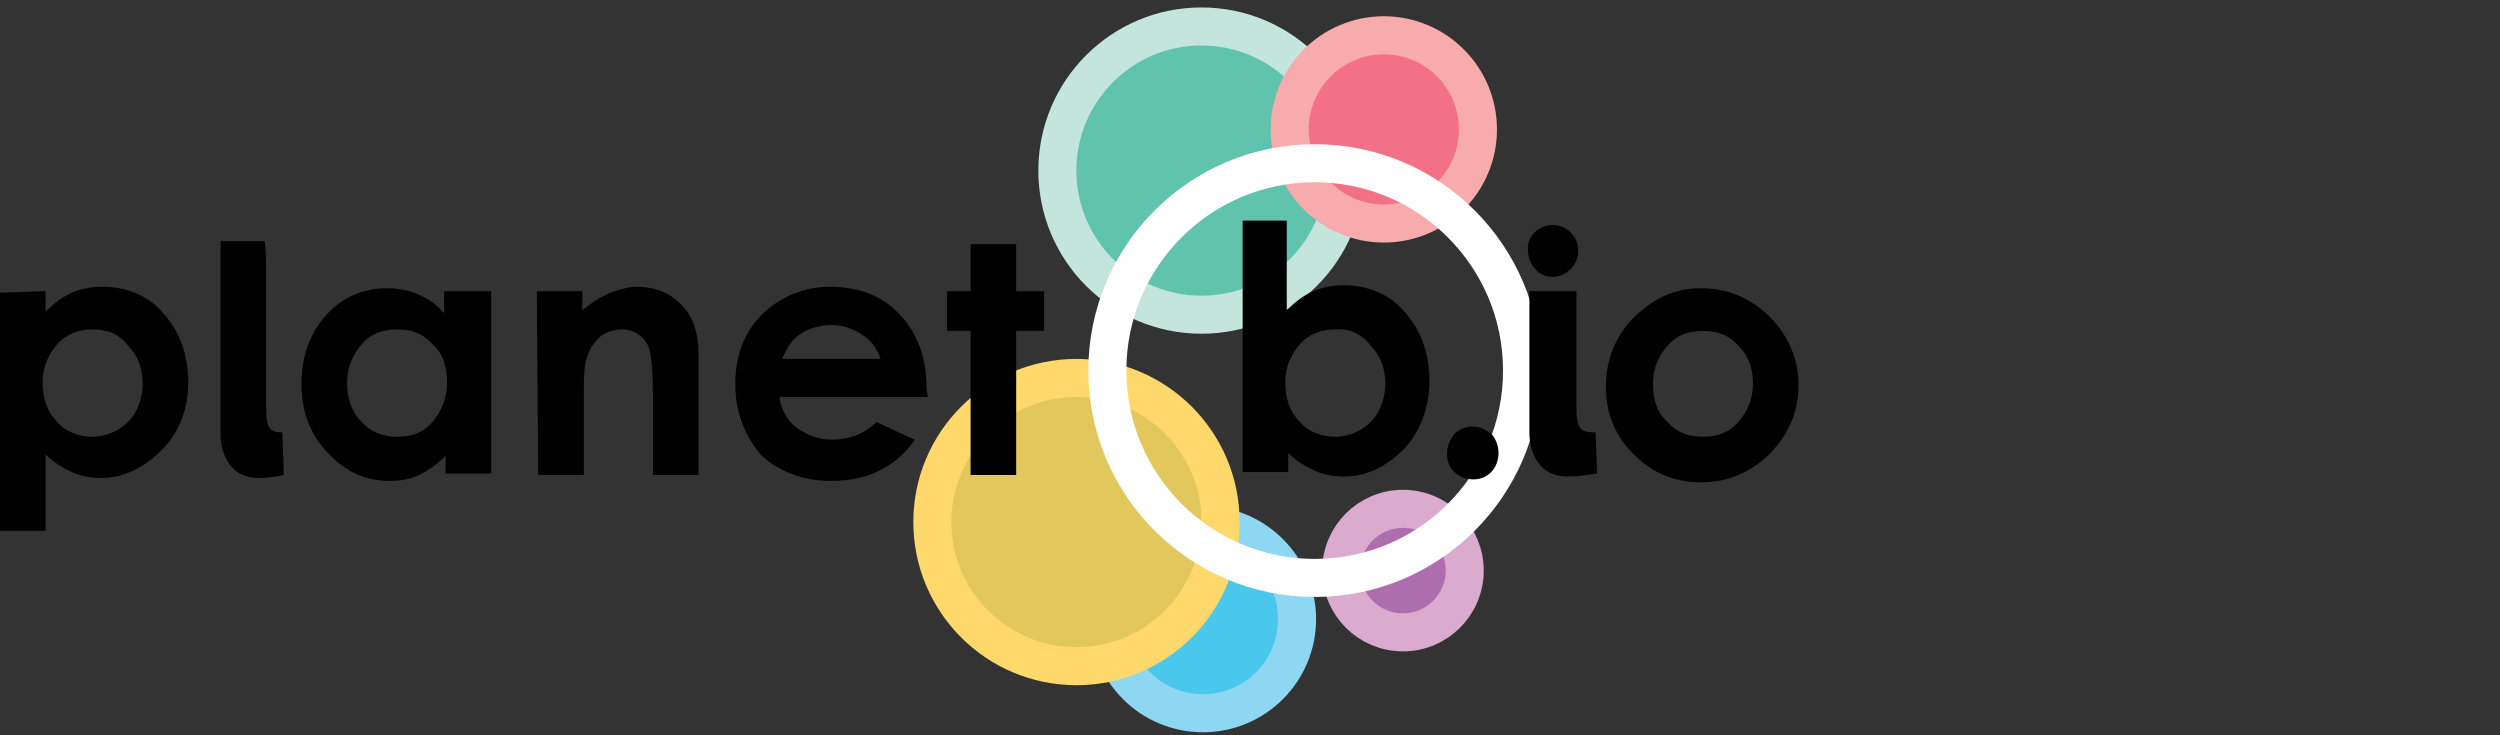
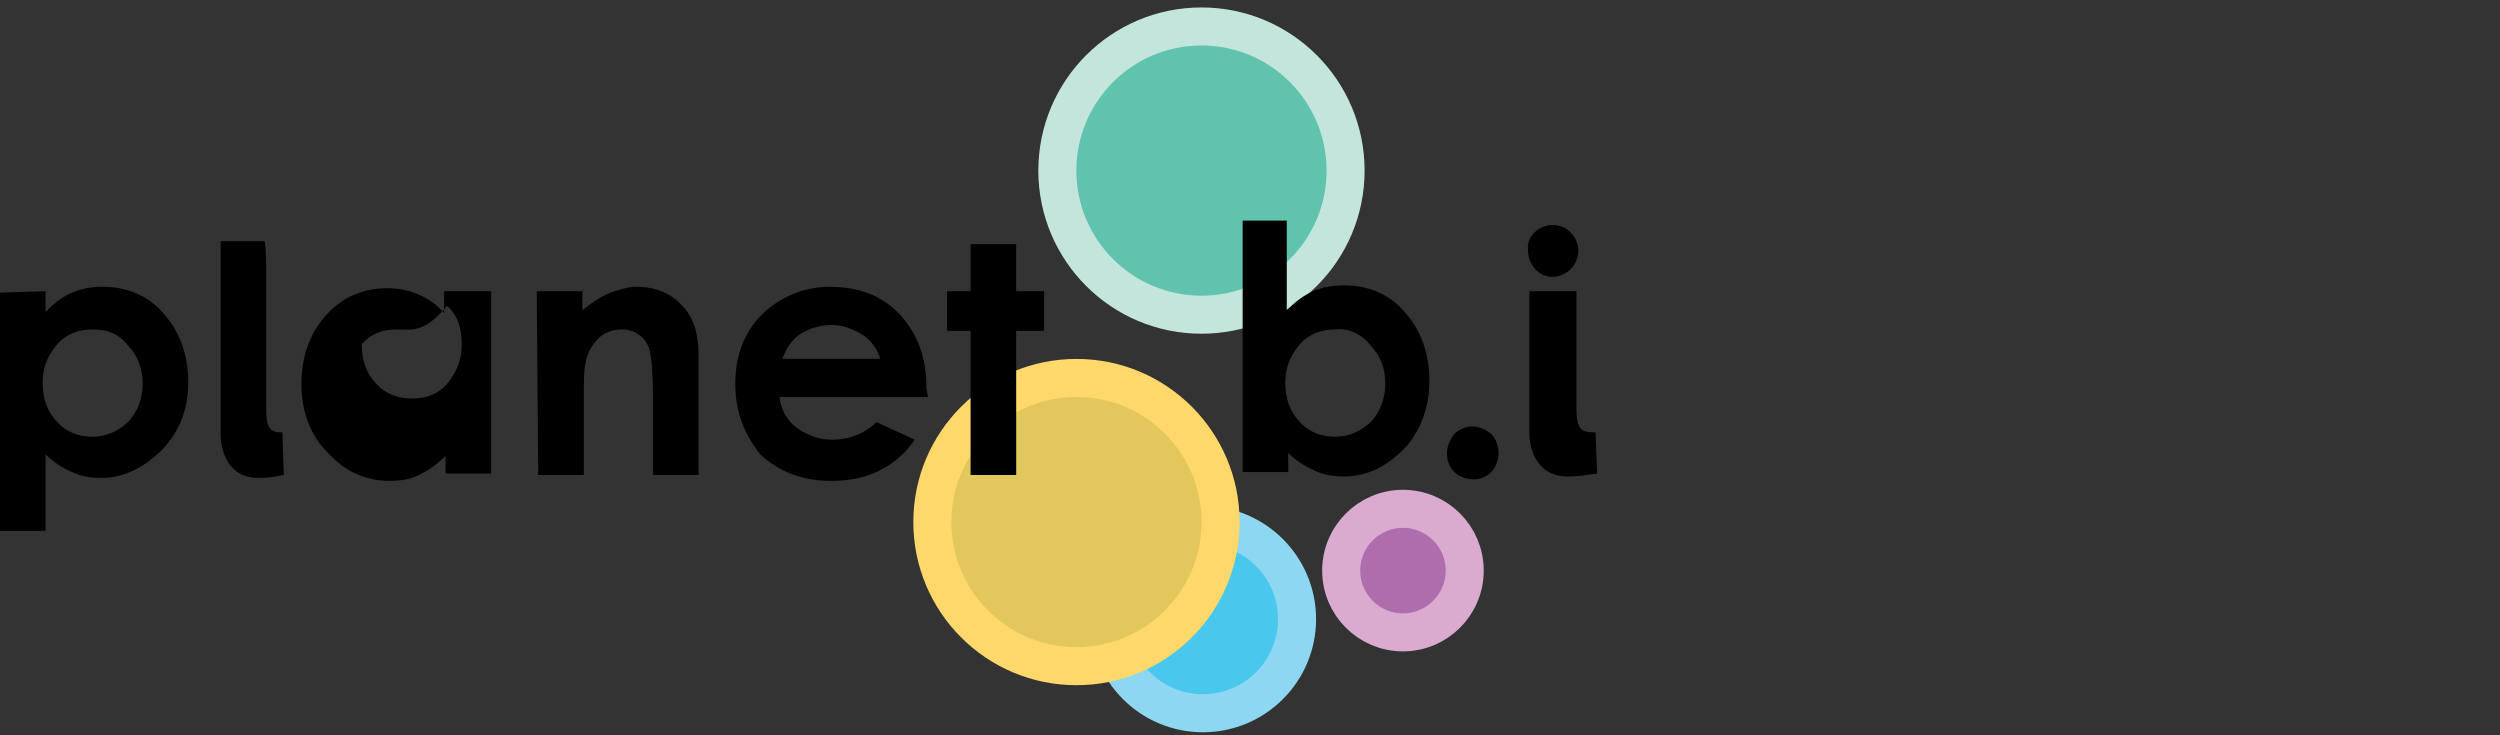
<svg xmlns="http://www.w3.org/2000/svg" version="1.1" id="Layer_1" x="0px" y="0px" viewBox="0 0 170 50" style="enable-background:new 0 0 170 50;" xml:space="preserve" width="1904" height="560">
  <rect x="0" y="0" width="170" height="50" fill="#333333" stroke="none" />
  <style type="text/css">
	.st0{fill:#60C3AD;stroke:#C3E5DB;stroke-width:2.587;}
	.st1{fill:#4AC7EC;stroke:#8ED7F2;stroke-width:2.587;}
	.st2{fill:#E2C85C;stroke:#FFD86C;stroke-width:2.587;}
	.st3{fill:#F27186;stroke:#F8ABAD;stroke-width:2.587;}
	.st4{fill:#AE6DAD;stroke:#DAABCF;stroke-width:2.587;}
	.st5{fill-opacity:0;stroke:#FFFFFF;stroke-width:2.587;}
</style>
  <g>
    <g>
      <circle class="st0" cx="81.7" cy="11.6" r="9.8" />
    </g>
    <g>
      <circle class="st1" cx="81.8" cy="42.1" r="6.4" />
    </g>
    <g>
      <circle class="st2" cx="73.2" cy="35.5" r="9.8" />
    </g>
    <g>
-       <circle class="st3" cx="94.1" cy="8.8" r="6.4" />
-     </g>
+       </g>
    <g>
      <circle class="st4" cx="95.4" cy="38.8" r="4.2" />
    </g>
    <g>
-       <circle class="st5" cx="89.4" cy="25.2" r="14.1" />
-     </g>
+       </g>
    <g>
      <path d="M36.5,19.8h3.1v1.3c0.6-0.5,1.2-0.9,1.9-1.2c0.6-0.2,1.2-0.4,1.8-0.4c1.2,0,2.3,0.4,3.1,1.3c0.7,0.7,1.1,1.8,1.1,3.3v8.2    h-3.1v-5.4c0-1.5-0.1-2.5-0.2-3c-0.1-0.4-0.3-0.8-0.7-1.1c-0.4-0.3-0.8-0.4-1.2-0.4c-0.6,0-1.2,0.2-1.6,0.6    c-0.5,0.5-0.8,1.1-0.9,1.8c-0.1,0.4-0.1,1.2-0.1,2.5v5h-3.1L36.5,19.8z M63.1,27H53c0.1,0.8,0.5,1.6,1.2,2.1    c0.7,0.5,1.5,0.8,2.4,0.8c1.1,0,2.2-0.4,3-1.2l2.6,1.2c-0.6,0.9-1.4,1.6-2.4,2.1c-1,0.5-2.1,0.7-3.3,0.7c-1.9,0-3.5-0.6-4.8-1.8    C50.6,29.5,50,28,50,26.1c0-1.9,0.6-3.5,1.8-4.7c1.2-1.2,2.9-1.9,4.6-1.9c2,0,3.6,0.6,4.8,1.9c1.2,1.3,1.8,2.9,1.8,5L63.1,27z     M59.9,24.5c-0.2-0.7-0.6-1.3-1.2-1.7c-0.6-0.4-1.4-0.7-2.1-0.7c-0.8,0-1.6,0.2-2.3,0.7c-0.4,0.3-0.8,0.8-1.1,1.6H59.9z M66,16.6    h3.1v3.2h1.9v2.7h-1.9v9.8H66v-9.8h-1.6v-2.7H66V16.6z" />
      <path d="M100.1,29c0.5,0,0.9,0.2,1.3,0.5c0.3,0.3,0.5,0.8,0.5,1.3c0,1-0.7,1.8-1.7,1.8c-1,0-1.8-0.7-1.8-1.7c0,0,0-0.1,0-0.1    c0-0.5,0.2-0.9,0.5-1.3C99.2,29.2,99.7,29,100.1,29z M105.6,15.3c0.5,0,0.9,0.2,1.2,0.5c0.7,0.7,0.7,1.8,0,2.5    c-0.7,0.7-1.8,0.7-2.4,0c0,0,0,0,0,0c-0.3-0.3-0.5-0.8-0.5-1.3C103.8,16.1,104.6,15.3,105.6,15.3L105.6,15.3z M108.5,29.4    c-0.9,0-1.3-0.1-1.3-1.6v-8H104v9.7c0,0.7,0.3,2.9,2.6,2.9c0.7,0,1.3-0.1,2-0.2L108.5,29.4z M3.1,19.8v1.4c0.5-0.5,1.1-1,1.8-1.3    c0.7-0.3,1.4-0.4,2.1-0.4c1.6,0,3.1,0.6,4.1,1.8c1.1,1.2,1.7,2.8,1.7,4.7c0,1.8-0.6,3.4-1.8,4.6c-1.2,1.2-2.6,1.9-4.1,1.9    c-0.7,0-1.4-0.1-2-0.4c-0.7-0.3-1.3-0.7-1.8-1.2v5.2H0V19.9L3.1,19.8z M6.3,22.4c-0.9,0-1.8,0.3-2.4,1c-0.6,0.7-1,1.5-1,2.6    s0.3,2,1,2.7c0.6,0.7,1.5,1,2.4,1c0.9,0,1.8-0.4,2.4-1c0.7-0.7,1-1.7,1-2.6c0-1-0.3-1.9-1-2.6C8.1,22.7,7.3,22.4,6.3,22.4z     M19.2,29.4c-0.7,0-1.1-0.1-1.1-1.6v-9.3c0-0.7,0-1.4-0.1-2.1h-3v13.2c0,0.7,0.3,2.9,2.6,2.9c0.6,0,1.2-0.1,1.7-0.2L19.2,29.4z     M87.5,15v6.1c0.5-0.5,1.1-1,1.8-1.3c0.7-0.3,1.4-0.4,2.1-0.4c1.6,0,3.1,0.6,4.1,1.8c1.1,1.2,1.7,2.8,1.7,4.7    c0,1.8-0.6,3.4-1.7,4.6c-1.2,1.2-2.5,1.9-4.1,1.9c-0.7,0-1.4-0.1-2-0.4c-0.7-0.3-1.3-0.7-1.8-1.2v1.3h-3.1V15L87.5,15z M90.8,22.4    c-0.9,0-1.8,0.3-2.4,1c-0.6,0.7-1,1.5-1,2.6c0,1.1,0.3,2,1,2.7c0.6,0.7,1.5,1,2.4,1c0.9,0,1.8-0.4,2.4-1c0.7-0.7,1-1.7,1-2.6    c0-1-0.3-1.9-1-2.6C92.6,22.7,91.7,22.3,90.8,22.4L90.8,22.4z" />
    </g>
  </g>
  <g>
-     <path d="M30.3,19.8h3.1v12.4h-3.1V31c-0.6,0.6-1.2,1-1.8,1.3c-0.6,0.3-1.3,0.4-2,0.4c-1.6,0-3-0.6-4.2-1.9   c-1.2-1.2-1.8-2.8-1.8-4.7c0-1.9,0.6-3.5,1.7-4.7c1.1-1.2,2.5-1.8,4.1-1.8c0.7,0,1.4,0.1,2.1,0.4c0.7,0.3,1.3,0.7,1.8,1.3V19.8z    M27,22.4c-1,0-1.8,0.3-2.4,1c-0.6,0.7-1,1.6-1,2.6c0,1.1,0.3,2,1,2.7c0.6,0.7,1.5,1,2.4,1c1,0,1.8-0.3,2.4-1c0.6-0.7,1-1.6,1-2.7   c0-1.1-0.3-2-1-2.6C28.8,22.7,28,22.4,27,22.4z" />
+     <path d="M30.3,19.8h3.1v12.4h-3.1V31c-0.6,0.6-1.2,1-1.8,1.3c-0.6,0.3-1.3,0.4-2,0.4c-1.6,0-3-0.6-4.2-1.9   c-1.2-1.2-1.8-2.8-1.8-4.7c0-1.9,0.6-3.5,1.7-4.7c1.1-1.2,2.5-1.8,4.1-1.8c0.7,0,1.4,0.1,2.1,0.4c0.7,0.3,1.3,0.7,1.8,1.3V19.8z    M27,22.4c-1,0-1.8,0.3-2.4,1c0,1.1,0.3,2,1,2.7c0.6,0.7,1.5,1,2.4,1c1,0,1.8-0.3,2.4-1c0.6-0.7,1-1.6,1-2.7   c0-1.1-0.3-2-1-2.6C28.8,22.7,28,22.4,27,22.4z" />
  </g>
  <g>
-     <path d="M115.7,19.6c1.2,0,2.3,0.3,3.3,0.9s1.8,1.4,2.4,2.4c0.6,1,0.9,2.1,0.9,3.3c0,1.2-0.3,2.3-0.9,3.3c-0.6,1-1.4,1.8-2.4,2.4   c-1,0.6-2.1,0.9-3.3,0.9c-1.8,0-3.3-0.6-4.6-1.9c-1.3-1.3-1.9-2.8-1.9-4.6c0-1.9,0.7-3.6,2.1-4.9C112.7,20.1,114.1,19.6,115.7,19.6   z M115.8,22.5c-1,0-1.8,0.3-2.4,1c-0.6,0.7-1,1.5-1,2.6c0,1.1,0.3,2,1,2.6c0.6,0.7,1.4,1,2.4,1s1.8-0.3,2.4-1c0.6-0.7,1-1.5,1-2.6   c0-1.1-0.3-1.9-1-2.6C117.6,22.8,116.8,22.5,115.8,22.5z" />
-   </g>
+     </g>
</svg>